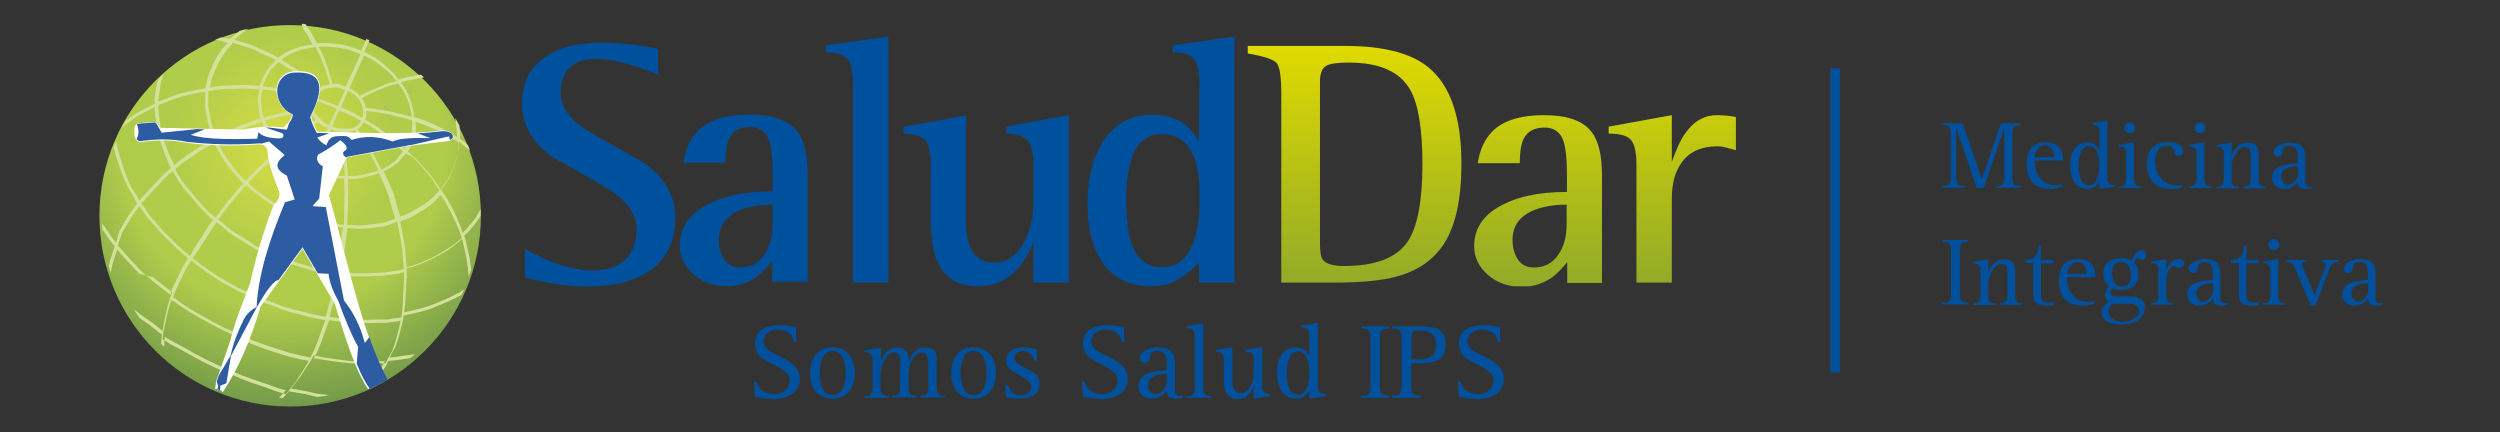
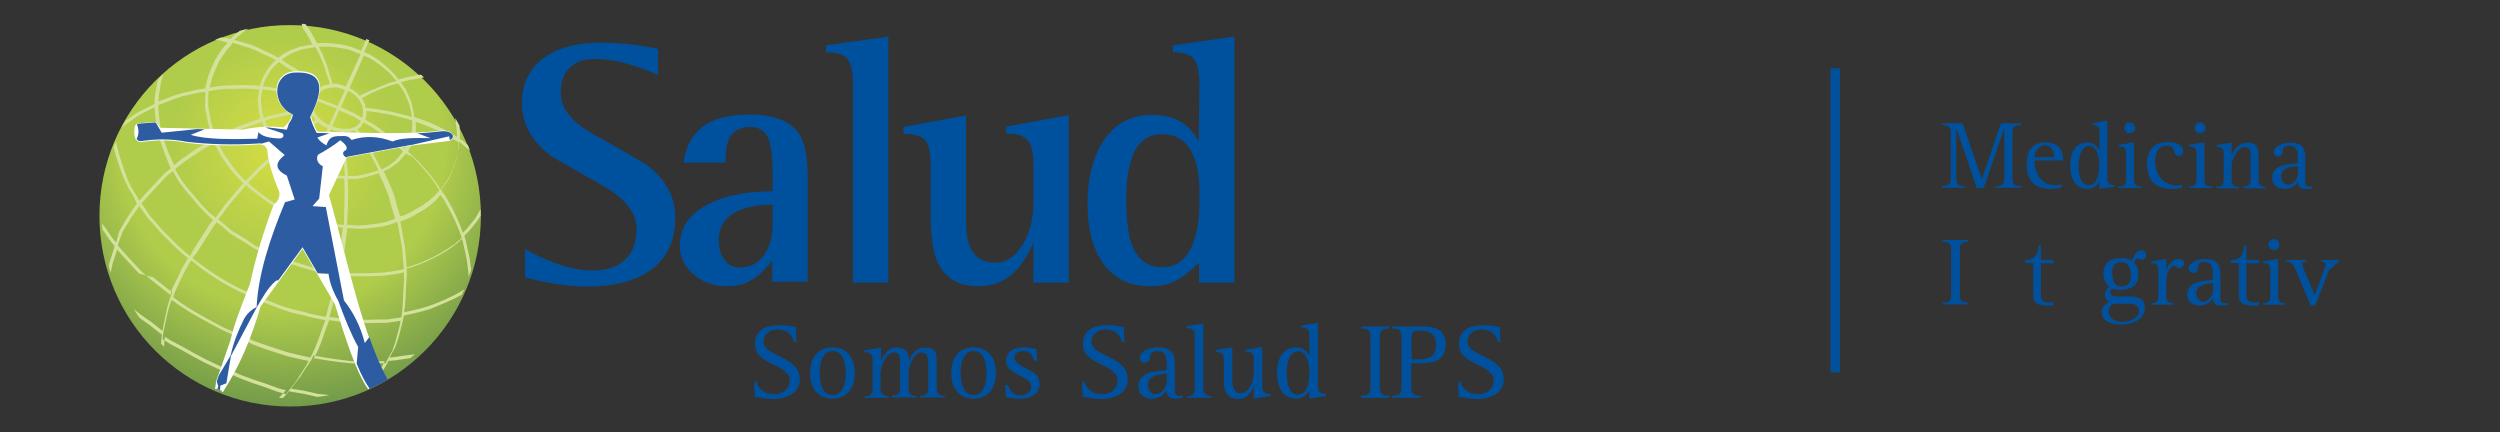
<svg xmlns="http://www.w3.org/2000/svg" xmlns:xlink="http://www.w3.org/1999/xlink" version="1.1" id="Capa_1" x="0px" y="0px" viewBox="0 0 827.1 143" style="enable-background:new 0 0 827.1 143;" xml:space="preserve">
  <rect x="0" y="0" width="827.1" height="143" fill="#333333" stroke="none" />
  <style type="text/css">
	.st0{fill:#00519D;}
	.st1{clip-path:url(#SVGID_2_);fill:url(#SVGID_3_);}
	.st2{fill-rule:evenodd;clip-rule:evenodd;fill:url(#SVGID_4_);}
	.st3{fill-rule:evenodd;clip-rule:evenodd;fill:#D3E19A;}
	.st4{fill:none;stroke:#FFFFFF;stroke-width:0.442;stroke-linecap:round;stroke-linejoin:round;stroke-miterlimit:2.613;}
	.st5{fill-rule:evenodd;clip-rule:evenodd;fill:#FFFFFF;}
	.st6{fill-rule:evenodd;clip-rule:evenodd;fill:#2E5CA3;}
</style>
  <path class="st0" d="M196.7,19.5c-3.4,0-6.1,0.9-8.1,2.8c-2.1,1.9-3.1,4.7-3.1,8.5c0,4.8,3.3,9.2,9.8,13c6.1,3.4,12.1,6.9,18.2,10.4  c6.6,4.8,9.9,10.7,9.9,17.7c0,7.9-2.8,13.8-8.5,17.7c-5.1,3.5-12,5.2-20.8,5.2c-3.8,0-8-0.4-12.6-1.3c-1.4-0.2-4-0.8-7.8-1.7v-9.4  c3,1.7,6,3.1,9,4.3c4.8,1.8,9.3,2.8,13.3,2.8c4.2,0,7.6-1,10-2.9c3-2.3,4.6-5.9,4.6-10.8c0-5.1-3.3-9.6-9.8-13.6  c-6.1-3.5-12.1-6.9-18.2-10.4c-6.6-4.8-9.9-10.7-9.9-17.6c0-6.4,2.3-11.3,6.9-14.8c4.6-3.5,11.1-5.3,19.4-5.3  c3.5,0,7.2,0.3,11.2,0.8c1.8,0.2,4.3,0.6,7.5,1.3v8.6c-2.5-1.1-5.2-2.2-8.2-3.1C204.8,20.2,200.6,19.5,196.7,19.5 M240.6,94.7  c-4.4,0-8.2-1.3-11.2-4c-3-2.6-4.5-5.8-4.5-9.4c0-5.4,2.6-9.7,7.7-12.8c5.8-3.5,13.4-5.2,23-5.2v-5.9c0-6.3-0.6-10.4-1.8-12.4  s-3-3-5.6-3c-3.4,0-5.8,1.3-7,3.9c-0.8,1.7-1.2,4.3-1.2,7.9h-13.9c0.8-4.8,2.5-8.4,5.1-10.8c3.6-3.4,9.2-5.1,16.8-5.1  s12.9,1.9,15.8,5.6c2.3,3,3.4,7.8,3.4,14.4v35.3h-11.7v-6.9c-1.9,2.3-3.6,4-4.9,5C247.8,93.6,244.4,94.7,240.6,94.7z M237.8,79.4  c0,2.7,0.6,4.9,1.9,6.6c1.2,1.7,3,2.5,5.1,2.5c3.3,0,6-1.3,7.9-4s2.9-6.1,2.9-10.1v-6.7c-4.1,0-7.6,0.6-10.5,1.7  C240.2,71.3,237.8,74.7,237.8,79.4z M273.3,17.3V15l20.6-2.9v81.4h-11.7V27.9c0-4.1-0.6-6.9-1.8-8.4C279.1,18,276.8,17.3,273.3,17.3  z M323.6,94.7c-6.8,0-11.3-2.9-13.7-8.6c-1.3-3.3-2-8.3-2-15.1V54.6c0-4.1-0.6-6.8-1.8-8.2c-1.2-1.4-3.6-2.1-7.2-2.1V42l20.7-3.8v35  c0,5,0.9,8.6,2.7,10.8c1.6,1.9,3.9,2.9,6.9,2.9c3.7,0,6.7-2,9.1-5.9c2.4-4,3.6-8.5,3.6-13.5V54.6c0-4-0.6-6.7-1.9-8.2  c-1.2-1.5-3.6-2.2-7.1-2.2v-2.3l20.7-3.8v55.4h-11.7V80.3c-1.7,3.9-3.6,6.9-5.7,9.1C332.8,93,328.6,94.7,323.6,94.7z M380.7,94.7  c-7.2,0-12.5-2.7-16.1-8.1c-3.2-4.8-4.8-11.1-4.8-19.1c0-8.2,1.6-15,4.9-20.3c3.8-6.1,9.3-9.2,16.5-9.2c4.3,0,7.7,1,10.4,2.9  c1.9,1.3,3.5,3.3,5,5.9l0.2-19c0-4.1-0.6-6.8-1.8-8.3c-1.2-1.5-3.5-2.2-7-2.2V15l20.4-2.9v81.4h-11.7v-6.6c-3,3-5.7,5-8.1,6.2  C386.3,94.2,383.6,94.7,380.7,94.7z M384.4,44.4c-4.8,0-8.1,2.6-9.9,7.7c-1.2,3.4-1.9,8-1.9,13.8c0,6.4,0.6,11.3,1.7,14.6  c1.9,5.3,5.3,7.9,10.2,7.9c4.8,0,8.3-2.7,10.3-8.1c1.3-3.5,2-7.7,2-12.7V63c0-4.8-0.7-8.6-2-11.6C392.8,46.7,389.3,44.4,384.4,44.4z  " />
  <g>
    <g>
      <defs>
        <path id="SVGID_1_" d="M502.3,86c-1.2-1.7-1.9-3.9-1.9-6.6c0-4.8,2.5-8.1,7.4-10c2.9-1.1,6.4-1.7,10.5-1.7v6.7     c0,4.1-1,7.4-2.9,10.1s-4.6,4-7.9,4C505.2,88.5,503.5,87.7,502.3,86z M494,43.2c-2.6,2.5-4.4,6.1-5.1,10.8h13.9     c0-3.6,0.4-6.2,1.2-7.9c1.2-2.6,3.6-3.9,7-3.9c2.6,0,4.4,1,5.6,3c1.2,2,1.8,6.1,1.8,12.4v5.9c-9.6,0-17.2,1.7-23,5.2     c-5.1,3.1-7.7,7.3-7.7,12.8c0,3.6,1.5,6.7,4.5,9.4c3,2.6,6.7,4,11.2,4c3.8,0,7.2-1.1,10.2-3.2c1.3-1,3-2.6,4.9-5v6.9H530V58.1     c0-6.6-1.1-11.4-3.4-14.4c-2.9-3.8-8.1-5.6-15.8-5.6C503.2,38.1,497.6,39.8,494,43.2z M437.6,85.9c-0.6-0.8-0.9-2.7-0.9-5.5V26.9     c0-2.6,0.7-4.3,2-5.1c1.4-0.8,3.9-1.1,7.5-1.1c10.2,0,17,3,20.4,9.1c2.6,4.6,4,12.8,4,24.6c0,12.3-1.7,20.9-5,25.7     c-3.7,5.3-10.7,7.9-20.9,7.9C441,88,438.6,87.3,437.6,85.9z M445.1,15.2h-32.3v2.5c5.4,0.9,8.6,2,9.6,3.2s1.5,4.6,1.5,10.2v62.4     h17.4c9.1,0,16.2-0.7,21.1-2.1c6.8-1.9,11.9-5.5,15.3-10.7c3.9-6.1,5.8-14.9,5.8-26.5c0-15.3-3.6-25.9-10.9-31.9     C466.9,17.6,457.7,15.2,445.1,15.2z M574.3,49.7v-11c-2.2-0.4-4.3-0.6-6.3-0.6c-4.1,0-7.5,1.9-10.3,5.8c-1.6,2.1-3.1,5.4-4.6,9.7     V38.1l-20.9,3.8v2.3c3.7,0,6.2,0.7,7.4,2.1c1.2,1.4,1.8,4.1,1.8,8.3v38.9h11.7V65.7c0-4.8,1-8.7,3.1-11.7c2.6-3.8,6.7-5.6,12-5.6     c1,0,2.3,0.2,3.9,0.7C572.9,49.3,573.6,49.5,574.3,49.7z" />
      </defs>
      <clipPath id="SVGID_2_">
        <use xlink:href="#SVGID_1_" style="overflow:visible;" />
      </clipPath>
      <linearGradient id="SVGID_3_" gradientUnits="userSpaceOnUse" x1="493.5" y1="128.154" x2="493.5" y2="48.654" gradientTransform="matrix(1 0 0 -1 0 143.354)">
        <stop offset="0" style="stop-color:#DFDA00" />
        <stop offset="1" style="stop-color:#91AA28" />
      </linearGradient>
-       <rect x="412.7" y="15.2" class="st1" width="161.6" height="79.5" />
    </g>
  </g>
  <path class="st0" d="M496.4,113.1l-0.2-4.9c-1.6-0.3-3.1-0.6-5.5-0.6c-4.5,0-8,1.7-8,6c0,2.3,0.7,3.5,2.3,4.8  c3.3,2.5,9.2,3.7,9.2,7.5c0,2.4-2,4.5-5.1,4.5c-3.8,0-5.5-2.2-5.8-4.1h-0.9l0.2,5c0.9,0.1,3.7,0.7,6.1,0.7c4.9,0,8.8-2.1,8.8-6.6  c0-3.4-1.9-4.8-4.7-6.5c-3.1-1.8-7.3-2.8-7.3-6c0-2.3,2.1-3.9,4.5-3.9c3.8,0,5.2,2.2,5.5,4.1L496.4,113.1L496.4,113.1z M460.7,131.6  h9.3v-0.7c-1.9,0-3.1-0.2-3.1-2.9v-7.8h1.9c3.9,0,9.5,0,9.5-6.1c0-5.4-3.8-6.1-8.4-6.1h-9.3v0.7c2,0,3.1,0.2,3.1,2.9V128  c0,2.7-1.1,2.9-3.1,2.9v0.7H460.7z M467,112.3c0-2.8,0.2-2.9,3-2.9c3.2,0,5.1,1.2,5.1,4.8c0,4-2.5,4.7-6.2,4.7H467V112.3z   M450.3,131.6h9.3v-0.7c-1.9,0-3.1-0.2-3.1-2.9v-16.4c0-2.7,1.2-2.9,3.1-2.9V108h-9.3v0.7c2,0,3.1,0.2,3.1,2.9V128  c0,2.7-1.1,2.9-3.1,2.9V131.6z M433.2,131.9l5.5-0.9v-0.6c-1.1-0.1-2.7-0.2-2.7-2.3v-21.3l-5.5,0.9v0.6c1,0.1,2.7,0.2,2.7,2.3v7  h-0.1c-0.5-1-1.8-2.7-4.1-2.7c-4.9,0-6.5,4.2-6.5,8.5s1.6,8.5,6.5,8.5c2,0,3.8-1.7,4.1-2.6h0.1V131.9z M425.7,123.4  c0-3,0.8-7.2,3.8-7.2c2.7,0,3.7,3.8,3.7,7.2c0,3-0.8,7.2-3.7,7.2C426.3,130.6,425.7,126.5,425.7,123.4z M414.8,131.9l5.5-0.9v-0.6  c-1.1-0.1-2.7-0.2-2.7-2.3v-13.3l-5.5,0.9v0.6c1.1,0.1,2.7,0.2,2.7,2.3v4.9c0,3.2-2,6.6-4.3,6.6c-1.8,0-2.8-1.4-2.8-4.3v-10.9  l-5.5,0.9v0.6c1.1,0.1,2.7,0.2,2.7,2.3v7.9c0,3.3,1.6,5.4,4.5,5.4c3.8,0,4.9-3.1,5.3-4.3h0.1L414.8,131.9L414.8,131.9z M392.6,131.6  h8.2V131c-1.5,0-2.7-0.3-2.7-2.6V107l-5.5,0.9v0.6c1.1,0.1,2.7,0.2,2.7,2.3v17.7c0,2.3-1.2,2.6-2.7,2.6V131.6z M386,125.8  c0,2.4-1.5,4.6-3.8,4.6c-1.2,0-2.4-1.2-2.4-3.1c0-3.3,4.5-3.6,6.2-3.7L386,125.8L386,125.8z M391.2,130.8c-0.3,0.1-0.6,0.2-1,0.2  c-1.1,0-1.5-0.4-1.5-1.7v-8.8c0-3.3-0.9-5.6-5.7-5.6c-2.4,0-5.9,1.2-5.9,3.5c0,1,0.7,1.6,1.7,1.6c0.6,0,1.7-0.4,1.7-1.8  c0-1.1,0.3-2.1,2.5-2.1c3,0,3,2.6,3,5.1v1.3c-2.7,0.2-9.4,0.2-9.4,5.4c0,2.3,1.8,4,4.3,4c2.4,0,3.9-1,5-2.6h0.1  c0,1.5,0.6,2.6,2.7,2.6c1.3,0,2.2-0.2,2.6-0.3v-0.8H391.2z M372,113.1l-0.2-4.9c-1.6-0.3-3.1-0.6-5.5-0.6c-4.5,0-8,1.7-8,6  c0,2.3,0.7,3.5,2.3,4.8c3.3,2.5,9.2,3.7,9.2,7.5c0,2.4-2,4.5-5.1,4.5c-3.8,0-5.5-2.2-5.8-4.1H358l0.2,5c0.9,0.1,3.7,0.7,6.1,0.7  c4.9,0,8.8-2.1,8.8-6.6c0-3.4-1.9-4.8-4.7-6.5c-3.1-1.8-7.3-2.8-7.3-6c0-2.3,2.1-3.9,4.5-3.9c3.8,0,5.2,2.2,5.5,4.1L372,113.1  L372,113.1z M343.1,119.2l-0.2-3.7c-0.8-0.2-2.6-0.6-4.1-0.6c-2.9,0-5.9,1.1-5.9,4.4c0,1.5,0.4,2.3,1.8,3.4c2,1.5,6.5,2.7,6.5,5.2  c0,1.2-1.2,2.9-3.5,2.9c-3,0-3.8-2.2-4.2-3.4h-0.9l0.2,3.9c1,0.3,2.6,0.6,4.6,0.6c3.9,0,6.5-1.7,6.5-4.8c0-2.7-1.5-3.7-3.3-4.6  c-2-1.1-5-2.2-5-4.2c0-1.7,1.6-2.2,2.9-2.2c2.5,0,3.3,2,3.6,3.2h1V119.2z M317.8,123.4c0-2.9,0.7-7.3,4.3-7.3c3.5,0,4.3,4.4,4.3,7.3  s-0.7,7.3-4.3,7.3C318.6,130.8,317.8,126.4,317.8,123.4z M322.1,131.9c4.5,0,7.4-3.2,7.4-8.5c0-5.3-2.9-8.5-7.4-8.5  s-7.4,3.2-7.4,8.5C314.7,128.8,317.6,131.9,322.1,131.9z M285.8,131.6h8.2V131c-1.5,0-2.7-0.3-2.7-2.6V124c0-3.9,2.4-7.4,4.4-7.4  c2.1,0,2.1,1.4,2.1,4.4v7.3c0,2.3-1.2,2.6-2.7,2.6v0.6h8.2V131c-1.5,0-2.7-0.3-2.7-2.6V124c0-4.3,2.3-7.4,4.2-7.4  c2,0,2.3,1.7,2.3,4.4v7.3c0,2.3-1.2,2.6-2.7,2.6v0.6h8.2V131c-1.5,0-2.7-0.3-2.7-2.6v-9.1c0-3.3-0.9-4.3-4.1-4.3  c-2.8,0-4.5,2.7-5,4.3h-0.1c0-3.4-1.7-4.3-4.1-4.3c-3.1,0-4.6,3.1-5,4.3h-0.1V115l-5.5,0.9v0.6c1,0.1,2.7,0.2,2.7,2.3v9.7  c0,2.3-1.2,2.6-2.7,2.6v0.5H285.8z M271.2,123.4c0-2.9,0.7-7.3,4.3-7.3c3.5,0,4.3,4.4,4.3,7.3s-0.7,7.3-4.3,7.3  C271.9,130.8,271.2,126.4,271.2,123.4z M275.4,131.9c4.5,0,7.4-3.2,7.4-8.5c0-5.3-2.9-8.5-7.4-8.5s-7.4,3.2-7.4,8.5  C268,128.8,270.9,131.9,275.4,131.9z M263.5,113.1l-0.2-4.9c-1.6-0.3-3.1-0.6-5.5-0.6c-4.5,0-8,1.7-8,6c0,2.3,0.7,3.5,2.3,4.8  c3.3,2.5,9.2,3.7,9.2,7.5c0,2.4-2,4.5-5.1,4.5c-3.8,0-5.5-2.2-5.8-4.1h-0.9l0.2,5c0.9,0.1,3.7,0.7,6.1,0.7c4.9,0,8.8-2.1,8.8-6.6  c0-3.4-1.9-4.8-4.7-6.5c-3.1-1.8-7.3-2.8-7.3-6c0-2.3,2.1-3.9,4.5-3.9c3.8,0,5.2,2.2,5.5,4.1L263.5,113.1L263.5,113.1z" />
  <g>
    <path class="st0" d="M660.3,62.2v-0.6c2,0,2.8-0.5,2.8-2.6V42.6H663l-6.7,19.6H654l-6.7-19.6h-0.1v16.3c0,2.2,0.8,2.6,2.8,2.6v0.6   h-7.4v-0.6c2,0,2.8-0.5,2.8-2.6V44c0-2.2-0.8-2.6-2.8-2.6v-0.6h6.7l6.3,18.3h0.1l6.3-18.3h6.6v0.6c-2,0-2.8,0.4-2.8,2.6v14.9   c0,2.2,0.8,2.6,2.8,2.6v0.6h-8.3V62.2z" />
    <path class="st0" d="M673.1,53.1c0,4,2.2,8.2,6.7,8.2c0.8,0,1.5-0.1,2.3-0.4v1c-1.2,0.4-2.5,0.6-3.8,0.6c-5.2,0-7.8-3-7.8-8.1   c0-4.5,1.7-7.3,6.5-7.3c3.3,0,5.5,2,5.5,5.3v0.7C682.5,53.1,673.1,53.1,673.1,53.1z M676.5,48.1c-2,0-3.4,2.1-3.4,3.9h6.5   C679.6,50.1,678.8,48.1,676.5,48.1z" />
    <path class="st0" d="M694.6,62.5v-2.4h-0.1c-0.5,1.3-2.4,2.4-3.7,2.4c-4.5,0-5.9-3.9-5.9-7.7c0-3.9,1.4-7.7,5.9-7.7   c1.6,0,3,1.1,3.7,2.5h0.1v-6.3c0-1.6-1.1-2-2.4-2.1v-0.5l5-0.8v19.3c0,1.6,1,2,2.4,2.1v0.5L694.6,62.5z M691.2,48.3   c-2.9,0-3.5,4.3-3.5,6.5c0,2.3,0.3,6.5,3.5,6.5c2.8,0,3.3-4.4,3.3-6.5C694.6,52.7,694.1,48.3,691.2,48.3z" />
    <path class="st0" d="M701,62.2v-0.5c1.7,0,2.4-0.6,2.4-2.4v-8.8c0-1.7-1-2-2.4-2.1v-0.5l5-0.8v12.2c0,1.8,0.7,2.4,2.4,2.4v0.5   C708.4,62.2,701,62.2,701,62.2z M704.6,44.1c-1,0-1.8-0.8-1.8-1.8s0.8-1.8,1.8-1.8s1.8,0.8,1.8,1.8S705.7,44.1,704.6,44.1z" />
    <path class="st0" d="M720.9,51.6c-2.5,0-0.5-3.4-4-3.4c-2.9,0-3.9,2.7-3.9,5.2c0,4.1,2.7,8,7.1,8c0.6,0,1.2-0.1,1.8-0.3V62   c-1.1,0.4-2.3,0.5-3.4,0.5c-5.3,0-8.2-2.9-8.2-8.2c0-4.6,2.3-7.3,6.9-7.3c1.9,0,5.1,0.5,5.1,3C722.4,50.9,721.8,51.6,720.9,51.6z" />
    <path class="st0" d="M724.3,62.2v-0.5c1.7,0,2.4-0.6,2.4-2.4v-8.8c0-1.7-1-2-2.4-2.1v-0.5l5-0.8v12.2c0,1.8,0.7,2.4,2.4,2.4v0.5   C731.7,62.2,724.3,62.2,724.3,62.2z M727.9,44.1c-1,0-1.8-0.8-1.8-1.8s0.8-1.8,1.8-1.8s1.8,0.8,1.8,1.8S728.9,44.1,727.9,44.1z" />
    <path class="st0" d="M742.2,62.2v-0.5c1.7,0,2.4-0.6,2.4-2.4v-6.6c0-0.6,0-1.3,0-1.9c-0.1-1.4-0.6-2.1-2.1-2.1   c-1.8,0-3.3,2.8-3.8,4.2c-0.3,0.8-0.4,1.6-0.4,2.5v4c0,1.8,0.7,2.4,2.4,2.4v0.5h-7.4v-0.5c1.7,0,2.4-0.6,2.4-2.4v-8.8   c0-1.6-1-2-2.4-2.1V48l5-0.8v4.2h0.1c0.8-2.2,2.5-4.2,5.1-4.2c3.4,0,3.7,1.9,3.7,4.9v7.3c0,1.8,0.7,2.4,2.4,2.4v0.5h-7.4V62.2z" />
    <path class="st0" d="M762.7,62.5c-1.6,0-2.4-0.7-2.4-2.3h-0.1c-1.1,1.6-2.6,2.3-4.6,2.3c-2.1,0-3.9-1.4-3.9-3.6   c0-4.4,5.3-4.6,8.5-4.9v-1.5c0-2-0.1-4.3-2.7-4.3c-1.4,0-2.3,0.4-2.3,1.9c0,0.9-0.5,1.7-1.5,1.7c-0.8,0-1.5-0.6-1.5-1.4   c0-2.3,3.6-3.2,5.3-3.2c3.8,0,5.2,1.4,5.2,5.1v8c0,1,0.3,1.5,1.4,1.5c0.3,0,0.6-0.1,0.9-0.1v0.7C764.2,62.4,763.5,62.5,762.7,62.5z    M760.3,55c-2.1,0-5.6,0.5-5.6,3.3c0,1.2,0.8,2.8,2.2,2.8c2.2,0,3.4-2.2,3.4-4.2L760.3,55L760.3,55z" />
    <path class="st0" d="M642.7,100.8v-0.6c2,0,2.8-0.5,2.8-2.6v-15c0-2.2-0.8-2.6-2.8-2.6v-0.6h8.5V80c-2,0-2.8,0.5-2.8,2.6v14.9   c0,2.2,0.8,2.6,2.8,2.6v0.6h-8.5V100.8z" />
-     <path class="st0" d="M661.7,100.8v-0.5c1.7,0,2.4-0.6,2.4-2.4v-6.6c0-0.6,0-1.3,0-1.9c-0.1-1.4-0.6-2.1-2.1-2.1   c-1.8,0-3.3,2.8-3.8,4.2c-0.3,0.8-0.4,1.6-0.4,2.5v4c0,1.8,0.7,2.4,2.4,2.4v0.5h-7.4v-0.5c1.7,0,2.4-0.6,2.4-2.4v-8.8   c0-1.6-1-2-2.4-2.1v-0.5l5-0.8V90h0.1c0.8-2.2,2.5-4.2,5.1-4.2c3.4,0,3.7,1.9,3.7,4.9V98c0,1.8,0.7,2.4,2.4,2.4v0.5L661.7,100.8   L661.7,100.8z" />
    <path class="st0" d="M677.8,101.1c-1.7,0-4.3,0-4.9-2c-0.3-0.9-0.2-1.9-0.2-2.8V87h-2.6v-1c3.1,0,4.3-1.9,4.3-4.8h0.8V86h4.1v1.1   h-4.1v10.2c0,2.2,0.8,2.8,2.9,2.8c0.4,0,0.9-0.1,1.3-0.2v1.1C678.9,101.1,678.3,101.1,677.8,101.1z" />
-     <path class="st0" d="M683.8,91.7c0,4,2.2,8.2,6.7,8.2c0.8,0,1.5-0.1,2.3-0.4v1c-1.2,0.4-2.5,0.6-3.8,0.6c-5.2,0-7.8-3-7.8-8.1   c0-4.5,1.7-7.3,6.5-7.3c3.3,0,5.5,2,5.5,5.3v0.7C693.2,91.7,683.8,91.7,683.8,91.7z M687.3,86.7c-2,0-3.4,2.1-3.4,3.9h6.5   C690.3,88.7,689.6,86.7,687.3,86.7z" />
    <path class="st0" d="M708.7,86c-0.8,0-1.1-0.5-1.4-0.5c-0.7,0-1,0.9-1.2,1.4c1,1.1,1.4,2.4,1.4,3.9c0,3.6-2.5,5.1-5.9,5.1   c-1,0-2-0.1-2.9-0.5c-0.3,0.4-0.6,0.9-0.6,1.4c0,3.4,11.5-1.7,11.5,4.9c0,4.2-4.4,5.7-7.9,5.7c-2.5,0-6.4-0.9-6.4-4.1   c0-1.7,1.1-2.7,2.5-3.4c-0.9-0.5-1.4-1.3-1.4-2.3s0.7-2.1,1.4-2.8c-1.4-1.2-1.9-2.4-1.9-4.3c0-3.9,2.6-5.1,6.1-5.1   c1.3,0,2.2,0.2,3.3,0.8c0.6-1.4,1.4-3.4,3.2-3.4c0.9,0,1.5,0.6,1.5,1.5S709.6,86,708.7,86z M704.7,100.5h-5.6   c-0.9,0.7-1.5,1.2-1.5,2.5c0,2.4,2.4,3.5,4.5,3.5c2.2,0,5.6-1.1,5.6-3.8C707.6,101,706.1,100.5,704.7,100.5z M701.8,86.7   c-2.4,0-3,1.6-3,3.7s0.6,4.4,3.1,4.4c2.4,0,3.1-1.7,3.1-3.8C704.9,89,704.3,86.7,701.8,86.7z" />
    <path class="st0" d="M721,88.7c-0.9,0-1.4-0.8-1.8-0.8c-0.3,0-0.6,0.2-0.8,0.4c-1.3,1.1-1.7,3.1-1.7,4.7v4.9c0,1.8,0.7,2.4,2.4,2.4   v0.5h-7.4v-0.5c1.7,0,2.4-0.6,2.4-2.4v-8.8c0-1.7-1-2-2.4-2.1v-0.5l5-0.8v3.4h0.1c0.7-1.9,2-3.4,4.2-3.4c0.8,0,1.6,0.6,1.6,1.5   C722.5,88.1,721.9,88.7,721,88.7z" />
    <path class="st0" d="M734.6,101.1c-1.6,0-2.4-0.7-2.4-2.3h-0.1c-1.1,1.6-2.6,2.3-4.6,2.3c-2.1,0-3.9-1.4-3.9-3.6   c0-4.4,5.3-4.6,8.5-4.9V91c0-2-0.1-4.3-2.7-4.3c-1.4,0-2.3,0.4-2.3,1.9c0,0.9-0.5,1.7-1.5,1.7c-0.8,0-1.5-0.6-1.5-1.4   c0-2.3,3.6-3.2,5.3-3.2c3.8,0,5.2,1.4,5.2,5.1v8c0,1,0.3,1.5,1.4,1.5c0.3,0,0.6-0.1,0.9-0.1v0.7C736.2,101,735.4,101.1,734.6,101.1   z M732.2,93.7c-2.1,0-5.6,0.5-5.6,3.3c0,1.2,0.8,2.8,2.2,2.8c2.2,0,3.4-2.2,3.4-4.2L732.2,93.7L732.2,93.7z" />
    <path class="st0" d="M745.8,101.1c-1.7,0-4.3,0-4.9-2c-0.3-0.9-0.2-1.9-0.2-2.8V87h-2.6v-1c3.1,0,4.3-1.9,4.3-4.8h0.8V86h4.1v1.1   h-4.1v10.2c0,2.2,0.8,2.8,2.9,2.8c0.4,0,0.9-0.1,1.3-0.2v1.1C746.8,101.1,746.3,101.1,745.8,101.1z" />
    <path class="st0" d="M748.7,100.8v-0.5c1.7,0,2.4-0.6,2.4-2.4v-8.8c0-1.7-1-2-2.4-2.1v-0.5l5-0.8v12.2c0,1.8,0.7,2.4,2.4,2.4v0.5   C756.1,100.8,748.7,100.8,748.7,100.8z M752.3,82.7c-1,0-1.8-0.8-1.8-1.8s0.8-1.8,1.8-1.8s1.8,0.8,1.8,1.8S753.4,82.7,752.3,82.7z" />
-     <path class="st0" d="M770.5,89.4l-4.5,11.7h-1.5l-4.9-11.6c-0.7-1.7-1.3-2.9-3.3-3V86h6.8v0.5c-0.5,0-1.4,0.1-1.4,0.8   c0,0.5,0.2,1.1,0.4,1.6l3.7,8.8L769,89c0.2-0.4,0.4-0.9,0.4-1.4c0-0.8-0.7-1.1-1.4-1.1V86h5.8v0.5   C771.6,86.7,771.3,87.5,770.5,89.4z" />
-     <path class="st0" d="M785.9,101.1c-1.6,0-2.4-0.7-2.4-2.3h-0.1c-1.1,1.6-2.6,2.3-4.6,2.3c-2.1,0-3.9-1.4-3.9-3.6   c0-4.4,5.3-4.6,8.5-4.9V91c0-2-0.1-4.3-2.7-4.3c-1.4,0-2.3,0.4-2.3,1.9c0,0.9-0.5,1.7-1.5,1.7c-0.8,0-1.5-0.6-1.5-1.4   c0-2.3,3.6-3.2,5.3-3.2c3.8,0,5.2,1.4,5.2,5.1v8c0,1,0.3,1.5,1.4,1.5c0.3,0,0.6-0.1,0.9-0.1v0.7C787.5,101,786.7,101.1,785.9,101.1   z M783.5,93.7c-2.1,0-5.6,0.5-5.6,3.3c0,1.2,0.8,2.8,2.2,2.8c2.2,0,3.4-2.2,3.4-4.2L783.5,93.7L783.5,93.7z" />
+     <path class="st0" d="M770.5,89.4l-4.5,11.7h-1.5l-4.9-11.6c-0.7-1.7-1.3-2.9-3.3-3V86h6.8v0.5c-0.5,0-1.4,0.1-1.4,0.8   c0,0.5,0.2,1.1,0.4,1.6l3.7,8.8L769,89c0.2-0.4,0.4-0.9,0.4-1.4c0-0.8-0.7-1.1-1.4-1.1V86h5.8v0.5   z" />
  </g>
  <rect x="605.6" y="22.6" class="st0" width="3.1" height="100.6" />
  <g>
    <radialGradient id="SVGID_4_" cx="93.547" cy="94.711" r="86.469" gradientTransform="matrix(1 0 0 -1 0 143.354)" gradientUnits="userSpaceOnUse">
      <stop offset="0" style="stop-color:#D7DD43" />
      <stop offset="0.43" style="stop-color:#B0CC4B" />
      <stop offset="0.62" style="stop-color:#B0CC4B" />
      <stop offset="1" style="stop-color:#729A4A" />
    </radialGradient>
    <path class="st2" d="M32.9,71.4c0,34.9,28.3,63.1,63.1,63.1c34.9,0,63.1-28.3,63.1-63.1l0,0c0-34.9-28.3-63.1-63.1-63.1l0,0   C61.2,8.2,32.9,36.5,32.9,71.4z" />
    <g>
      <path class="st3" d="M115.1,58.2h0.5h2.1l2-0.3l2-0.5l2.1-0.6l1.4-0.5l-0.9-1.9l-1.6-2.9l-1.7-3l-1.9-2.9l-1.8-2.5l-1.5,0.5h-0.1    h-0.1H114l0.5,4.5l0,0l0.2,5.2L115.1,58.2L115.1,58.2z M114.8,74.4l0.3-5.5l0,0l0.1-5.3l0,0l-0.1-4.4h0.4h2.1l0,0l0,0l2.1-0.3l0,0    l0,0l2-0.5l0,0l2.1-0.6l0,0l1.5-0.5l0.1,0.2l1.5,3.2l1.7,4.2l0.9,3.4l0,0l1,3.3l0.2,0.8l0,0l0,0l-2.3,0.8l-2.2,0.6l-2.4,0.3l0,0    l-2.9,0.4l-2.8,0.1l-2.6-0.2l0,0H114.8L114.8,74.4z M112.6,90.1l2.7,0.3h3.1h3.1l2.5-0.1l0,0l2.6-0.1l2.4-0.3l2.6-0.4l2-0.5v-0.1    l-0.3-3.4l-0.3-3.6l-0.6-3.4l0,0l-0.6-3.4l-0.4-1.7l-2.4,0.9l0,0l-2.2,0.6l0,0l0,0l-2.4,0.3l0,0l-2.9,0.4l0,0h-0.1l-2.9,0.1l0,0    l0,0l-2.9-0.2h-0.7l-0.5,4.1l0,0l-0.6,4.6l0,0l-0.7,4.4l0,0L112.6,90.1L112.6,90.1z M109,104.9l0.6-2.3l1.5-5.4l0,0l1-4.3l0,0    l0.4-1.8l2.8,0.3l0,0l0,0h3.2h3.2l0,0l2.5-0.1l2.6-0.1l0,0l0,0l2.4-0.3l0,0l2.6-0.4l0,0l1.8-0.4l0.1,2.4l-0.3,4.3l0,0l-0.1,2.8    l-0.2,2.9l-0.3,2.5l-2.1,0.3l0,0l-2.7,0.4h-2.7l0,0l-3.7,0.1l-3.6-0.1l-3.5-0.2l-3.6-0.4L109,104.9L109,104.9z M103.8,118.5    l3.6,0.6l4,0.6l4.7,0.5l3.7,0.1l3.5-0.1l0,0h3.6l0.7-0.1l0.6-1.2l0,0l1.6-2.9l1.1-3.2l0.6-2.3l0,0l0.7-2.7l0.3-1.7l-1.8,0.3l0,0    l-2.8,0.4l0,0l0,0h-2.7l-3.7,0.1l0,0l-3.6-0.1l0,0l-3.5-0.2l0,0l-3.6-0.4l0,0l-1.9-0.3l-0.1,0.3l0,0l0,0l-1.3,3.5l-1.2,3.5l0,0    l-1.4,3.3l0,0L103.8,118.5L103.8,118.5z M120.2,40.5l2.1,1.1l2.3,1.5l2.5,1.9l2.2,1.7l0,0l2.4,1.8l1.6,1.6l-0.4,0.6l-1.1,1.3l0,0    l-0.9,1.1l-1.3,1l-1.3,0.9l-1.5,0.8l-0.6,0.3l-1-2l0,0l-1.6-3l0,0l-1.7-3l0,0l-1.9-3l0,0l-1.7-2.3l1.2-1l0.1-0.1v-0.1L120.2,40.5    L120.2,40.5z M145.7,64.5l1.2,1.6l1.3,2.4l1.3,2.4l1.2,2.5l1.1,2.6l0.9,2.5l0.1,0.5l-1.1,1.1l-1.8,1.4l-1.7,1.2l-2,1.2l0,0    l-0.6,0.4l-2.2,1.1l-2.3,1.1l-2.4,1l-2.3,0.8l0,0l-1.8,0.6l-0.3-3.3l0,0l-0.3-3.7l0,0l-0.6-3.4l-0.6-3.4l0,0l-0.4-1.8l1.4-0.5l0,0    l0,0l2.3-1l0,0l0,0l2-1.2l2-1.1l0,0l0,0l2-1.4l0,0l0.9-0.8l0,0l1.5-1.4l0,0L145.7,64.5L145.7,64.5z M134.2,50.8l-0.3,0.5l0,0l0,0    l-1.2,1.3l-0.9,1.1l0,0l0,0l-1.4,1l0,0l-1.3,0.9l0,0l0,0l-1.6,0.8l0,0l-0.6,0.3l0.1,0.1l0,0l1.5,3.2l0,0l1.8,4.2l0,0l0,0l0.9,3.4    l1,3.3l0,0l0.2,0.7l1.3-0.4l2.2-1l2-1.2l0,0l2-1.1l1.9-1.4l0.9-0.8l1.5-1.4l1.2-1.3l-1.5-2.3l-1.6-2.3l-1.9-2.2l0,0l-1.9-2.2l0,0    l-2-2.1L134.2,50.8L134.2,50.8z M121.2,36.7l1.7,0.2l2.1,0.3l2.3,0.4l0,0l2.2,0.4l2.3,0.6l0,0l2.2,0.5l2.2,0.7l0.2,0.1v1.6    l-0.1,1.8l-0.4,1.6l-0.5,1.5l-0.8,1.4l-0.7,1.3l-1.5-1.4l0,0l0,0l-2.4-1.8l-2.2-1.7l0,0l-2.5-1.9l0,0l-2.3-1.5l0,0l-2.2-1.2    l0.4-1.3v-0.1v-0.1L121.2,36.7L121.2,36.7z M137.5,40.3l2.3,0.8l2.3,0.9l0,0l2.3,1l2.2,1.1l2,1.2l0,0l2.3,1.3l0.8,0.5v0.7    l-0.2,2.1l-0.4,2.1l-0.8,2.8l-0.7,1.9l-0.8,1.9l-1.1,1.7l-1.2,1.7l-0.6,0.9l-1.3-2l0,0l-1.7-2.4l0,0l0,0l-1.9-2.2l0,0l-1.9-2.2    l0,0L137,52l0,0l-2-1.8v-0.1l0,0l0,0l0.8-1.5l0.8-1.5l0,0l0,0l0.5-1.6l0,0l0,0l0.4-1.6l0,0l0,0l0.1-1.9l0,0L137.5,40.3L137.5,40.3    z M119.7,32.5L119.7,32.5L119.7,32.5L119.7,32.5l1.1,2v0.1v0.1l0.2,1l2,0.2l0,0l2.1,0.3l0,0l2.3,0.4l2.3,0.4l0,0l2.3,0.6l2.2,0.5    l0,0l2,0.6V38l-0.4-1.8l-0.4-1.7l-0.6-1.6l-0.8-1.7l0,0l-0.3-0.7l-1.1-1.7l-0.9-1.2l-1.1,0.3l0,0l-1.9,0.5l-3.3,1.3l0,0l-0.7,0.3    l0,0l-2.1,0.9l0,0l-1.6,0.9L119.7,32.5L119.7,32.5z M93.1,48.6l3.7-3.1l4.1-3.3l0,0l3.6-2.6l-1.1-1.2l-0.1-0.1v-0.1l-0.6-1.5    l-3.1,0.6l0,0l-3.3,0.5L93,38.5l-3.4,0.8l-1.9,0.6l0.6,1.5l1,1.8l1,1.8l1.2,1.7l1.3,1.5l0,0L93.1,48.6L93.1,48.6z M81.3,59.8    l-0.5-0.4l-2-2.1L77,55.1l-1.7-2.4L74,50.8l-1.1-2.1l-1.1-2.1l0,0l0.7-0.4l3.2-1.6l0,0l3.2-1.6l4.3-1.5l3.3-1.1l0.2-0.1l0.6,1.6    l0,0l0,0l1,1.8l1,1.8l0,0l0,0l1.2,1.7l0,0l0,0l1.3,1.5l0.4,0.5l-3.2,3l0,0l-3.8,3.5l0,0L81.3,59.8L81.3,59.8z M71.3,72l1-1.3    l2.6-3.5l0,0l2.9-3.5l0,0l2.7-3.1L80,60.1l0,0L78,58l0,0l-1.9-2.2l0,0l-1.8-2.5l0,0l-1.2-1.9l0,0l0,0l-1.2-2.1l0,0l-1-2.1L69.6,48    l-3.1,1.8l-3,2l-2.9,2L58,55.9l0,0h-0.1l1,1.8l1.3,2.1l1.5,2l1.7,2l1.7,2l0,0L67,68l2.2,2.3L71.3,72L71.3,72z M62.9,84.7l-1.4-1.1    l-2.7-2.4l-2.5-2.5l-2.5-2.5l-2.4-2.8l0,0l-1.8-2l-1.5-2.3l0,0l-1.3-1.8l1.7-1.9l2-2.2l1.9-2l0,0l2.9-3.1l1.9-1.5l0.9,1.7l0,0    l1.3,2.1l0,0l1.5,2l0,0l1.7,2l1.7,2l1.9,2.2l0,0l2.3,2.4l0,0l2,1.8l-1.2,1.5l0,0l0,0L67,77.9l0,0l-3,4.7L62.9,84.7L62.9,84.7z     M56.4,97.6l-2.8-2.2l-3.3-2.6l-3.6-3.1l-2.3-2.5l0,0l-2.6-2.8l-2.3-2.6L39,81.2l0.4-1.3l1.1-3.1l1.7-2.8l1.2-2l1.6-2.3l0,0    l1.1-1.5l1.1,1.5l1.6,2.3l0,0l0,0l1.8,2l2.4,2.8l0,0l0,0l2.5,2.5l2.5,2.5l0,0l2.7,2.4l0,0l1.5,1.2L62,85.7l0,0l-1.8,3.1l0,0    l-1.6,3.4L57,95.4l0,0l0,0L56.4,97.6L56.4,97.6z M86.8,29.6l2.3,0.2l2.7,0.5l3.1,0.6l2.9,0.5l2.6,0.9l0,0l2.2,0.6l-0.3,1.1v0.1    v0.1l0.2,1.5l-3,0.5l-3.4,0.5l0,0l0,0l-3.4,0.8l-3.4,0.8l0,0l-2,0.7L87,38.2l-0.3-1.6L86.5,35l0,0l-0.2-1.5l0.1-1.5l0.3-1.7    L86.8,29.6L86.8,29.6z M69,30.2l-0.1,1.7V34l0,0v1.1l0.4,2.4l0,0l0.4,2.2l0.6,2.3l0.7,2.4l0.4,1.1l0.6-0.3l0,0l3.2-1.6l0,0    l3.2-1.6l0,0l0,0l4.3-1.6l0,0l3.3-1.1l0,0h0.1L86,38.6l0,0l0,0l-0.3-1.7l0,0l-0.2-1.6l-0.2-1.6v-0.1v-0.1l0.1-1.6l0,0l0,0l0.3-1.7    l0.1-0.6l-2.5-0.2l-3-0.1l-2.9,0.1l0,0l-2.9,0l-2.9,0.3L69,30.2L69,30.2z M52.4,34.8l0.4-0.2l5.2-2l2.6-0.8l2.7-0.6l2.7-0.6l2-0.2    l-0.1,1.5l0,0V34l-0.1,1.2v0.1v0.1l0.5,2.5l0,0l0.4,2.2l0,0l0.6,2.3l0,0l0.7,2.5l0,0l0.5,1.3L69,46.9l0,0l-3.1,1.8l0,0l-3,2l0,0    l-2.9,2l0,0l-2.4,2L56.9,53l0,0l-1.1-2.3l-0.9-2.4L54,45.8l-0.5-2.3v-0.1v-0.1l-0.4-0.8l-0.2-2l-0.3-2.2l0,0L52.4,36L52.4,34.8    L52.4,34.8z M92.3,20.5L91,21.7l-1.3,1.4l-0.8,1.2l-0.8,1.4l-0.7,1.5L87,28.6l2.2,0.2l0,0l0,0l2.8,0.5l0,0l3.1,0.6l2.9,0.5l0,0    l0,0l2.6,0.9l2.3,0.6l0.8-1.2v-0.1l0.1-0.1l1.1-0.9l-1.3-1.2l-1.6-1.2l-1.9-1.4l0,0l-1.8-1.4l-2-1.3L94.4,22l0,0l-1.9-1.3    L92.3,20.5L92.3,20.5z M76.8,14.1l1,0.3l2.2,0.7l2.4,0.7l2.3,0.9l2.2,1.1l0,0l2.3,1l2.1,1.1l-1,0.9l0,0L89,22.3l0,0l0,0l-1,1.4    l0,0l0,0l-0.8,1.5l0,0l-0.7,1.5l0,0L86,28.3l0,0l0,0v0.1l-2.6-0.2l0,0l-3-0.1l0,0l-2.9,0.1l0,0l-2.9,0.1l0,0l-3,0.3l0,0L69.4,29    l0.2-1l0,0l0.5-2l0.7-1.9l1.6-3.6L74,18l1.2-1.7l1.5-1.6L76.8,14.1L76.8,14.1z M104.4,15.6l0.5,1l0.9,1.7l1.6,4l0.6,2.1l0,0    l0.7,1.9l0.5,1.5l-2.4,0.6h-0.1l-0.1,0.1l-0.8,0.5l-1.5-1.3l0,0l-1.7-1.3l0,0l-1.9-1.4L99,23.5l0,0l-2-1.3l0,0L95,21l-1.8-1.2    l0.6-0.5l1.3-0.9l1.7-0.9l1.6-0.6l1.7-0.6l0.7-0.1l2.1-0.4L104.4,15.6L104.4,15.6z M111.7,35.1l-2.1-0.9l0,0l-2.4-0.9l0,0l-3-1.1    l0.6-0.9l1.1-0.9l1.4-0.9l2.1-0.5l2-0.1l1.5,0.4l1.3,0.5L111.7,35.1L111.7,35.1z M108.9,41.4l-1.3-0.6l-1.7-1.4l-1.5-1.7l-0.7-1.8    l-0.2-1.8l0.3-1l3.1,1.1l2.4,0.9l0,0l2.1,0.9L108.9,41.4L108.9,41.4z M102.8,55.4l-2-0.9L99,53.4l-1.7-1.1l-1.5-1.2l-1.5-1.3    l-0.5-0.4l3.7-3l0,0l4-3.3l3.7-2.7l1.6,1.4h0.1h0.1l1.4,0.6L102.8,55.4L102.8,55.4z M96.4,69.8l5.9-13.4l-2.1-0.9l0,0l0,0    l-1.8-1.1l-1.8-1.1l0,0l0,0L95.1,52l-1.6-1.3l0,0l0,0L93,50.1L89.8,53L86,56.5l-3.9,4l0.8,0.8l2.2,1.8l2.4,1.8l2.3,1.6l2.5,1.4    l2.6,1.3l0,0L96.4,69.8L96.4,69.8z M90.2,83.9L87,82.5l-2.7-1.3l-2.6-1.8l0,0L79,77.7l-2.5-1.5L74,74l0,0l-1.8-1.4l1-1.3l0,0    l2.6-3.5l2.9-3.4l2.7-3.1l0.9,0.8l0,0l0,0l2.3,1.8l0,0l2.4,1.8l0,0l2.3,1.7l0,0l0,0l2.6,1.4l0,0l2.6,1.3l0,0l1.5,0.7L90.2,83.9    L90.2,83.9z M84.2,97.6l5.6-12.7l-3.2-1.4l0,0l-2.7-1.4l0,0l0,0l-2.7-1.8l-2.7-1.6l0,0L76,77.1l0,0l0,0l-2.5-2.2l-1.8-1.4L70.6,75    l-2.3,3.6l0,0l-3,4.7l0,0l-1.6,2.1l0.5,0.4l2.8,2.1l3,2.1l2.9,1.9l3.1,1.8l3.2,1.7L84.2,97.6L84.2,97.6z M78.6,110.3l5.2-11.8    l-5-2.2l0,0l-3.2-1.7l0,0l-3.1-1.8l0,0l-2.9-1.9l0,0l-3-2.1l0,0l-2.8-2.2l0,0l-0.4-0.4L63,86.5l-1.8,3.1l-1.6,3.3l0,0l-1.5,3.2    l-0.8,2.2l2.7,2l3.4,2.2l3.3,1.9l3.8,2.1l3.8,2L78.6,110.3L78.6,110.3z M73.2,122.5l-1.4-0.6l0,0l-4-1.9l-3.8-2l-3.9-2.2l0,0    l-3.8-2l-2.5-1.6l0.2-2l0.7-3.3l0.7-3.3l0.9-3.2l0.4-0.9l0,0l0.1-0.3l2.5,1.8l0,0l3.4,2.2l0,0l3.3,1.9l0,0l3.8,2.1l0,0l3.8,2l0,0    l4.4,2L73.2,122.5L73.2,122.5z M79.1,111.7l-4.9,11.2l1.3,0.5l0,0l4,1.8l4,1.5l4.2,1.4l0,0l4.1,1.5l2.8,0.8l1.2-1.5l2.1-2.7    l1.8-2.8l0,0l1.8-2.8l0.4-0.9l0,0l0.2-0.3l-3-0.6l0,0l-3.8-0.9l0,0l-3.8-1.2l-4-1.3l0,0l-4-1.5l0,0L79.1,111.7L79.1,111.7z     M84.8,99l1.5,0.7l0,0l3.4,1.3l3.4,1.3l0,0l3.4,1.1l0,0l3.5,0.8l3.4,0.9l0,0l3.6,0.7l0,0l0.6,0.1v0.1l-1.3,3.5l-1.2,3.5l-1.4,3.3    l-1,2l-3.2-0.7l-3.8-0.9l-3.8-1.2l-3.9-1.3l0,0l-4-1.4l-4.3-1.9L84.8,99L84.8,99z M90.8,85.3L85.2,98l1.5,0.7l0,0l3.4,1.3l0,0    l3.3,1.3l3.4,1l3.4,0.8l0,0l3.3,0.9l3.6,0.7l0.7,0.1l0.6-2.4l0,0l1.5-5.4l1-4.2l0.4-1.8l-2.1-0.4l0,0l-3.3-0.4l0,0l0,0l-3-0.8    l-3-0.9l0,0l-3.2-1l0,0l-2.8-0.9l0,0l0,0L90.8,85.3L90.8,85.3z M97,71.2l1.4,0.6l0,0l2.7,1l0,0l2.6,0.9l0,0l0,0l2.9,0.6l0,0    l2.9,0.6l0,0l2.8,0.3l0,0l1.1,0.1l-0.5,4l-0.6,4.6l-0.4,4.5l-0.3,1.6l-2.2-0.4l0,0l-3.3-0.4l-2.9-0.8l-3-0.9l-3.2-1l-2.7-0.9    l-3-1.3L97,71.2L97,71.2z M103.3,56.7l1.9,0.7l1.9,0.7l0,0l2,0.6l0,0l0,0l2.1,0.3l0,0l0,0l2.1,0.1l0,0h0.6l0.1,4.4l-0.1,5.2    l-0.1,5.7l-1.1-0.1l-2.8-0.3l-2.9-0.6l0,0l-2.8-0.6l-2.6-0.9l0,0l-2.7-1l-1.4-0.6L103.3,56.7L103.3,56.7z M109.5,42.8l1.5,0.6l0,0    h0.1l2,0.3l0.5,4.6l0.2,5.2l0,0l0.3,4.7h-0.5l-2.1-0.1l-2.1-0.3l-2-0.6l-1.8-0.8l0,0l-1.8-0.7L109.5,42.8L109.5,42.8z M112.2,36.5    l-2.3,5.3l1.4,0.5l2,0.3h2.3l2-0.6l1.3-1.1l0.5-0.9l-2.8-1.6L112.2,36.5L112.2,36.5z M115.1,30.1l1,0.4l1.4,1l1.4,1.6l0.9,1.8    l0.3,1.6V38l-0.3,1l-2.7-1.6l0,0l0,0l-4.3-1.9L115.1,30.1L115.1,30.1z M119.3,17.9l-1.9-0.7l-2-0.8l-2-0.4l-2.1-0.3l-2-0.2    l-2.2-0.1l-1.6,0.1l0.3,0.7l0,0l0.9,1.7l0,0l0,0l1.6,4.1l0,0l0,0l0.6,2.1l0.6,1.9l0,0l0.5,1.8l1.2-0.1h0.1h0.1l1.6,0.4l0,0l0,0    l1.4,0.5L119.3,17.9L119.3,17.9z M126.4,28.4L126.4,28.4l-1.9,0.8l-2.1,0.9l-1.9,0.8l0,0l-1.5,0.8l-0.8-0.9l0,0l0,0l-1.5-1.1l0,0    h-0.1l-1-0.5l4.8-10.8l1.8,0.8l1.7,1l1.7,1.2l1.6,1.3l1.6,1.4l1.4,1.5l1,1.2l-0.7,0.2l-1.9,0.5l0,0l0,0L126.4,28.4L126.4,28.4z     M111,92.8L111,92.8L111,92.8L111,92.8z M152.7,78.5L152.7,78.5L152.7,78.5z M99.8,7.9c0.5,0,0.9,0,1.3,0.1l0.4,0.6l1.2,1.7l0,0    l1,1.8l1.1,2l0,0l0.1,0.2l2.1-0.1l0,0l0,0l2.2,0.1l0,0l2.1,0.2l0,0l2.1,0.3l0,0l2.1,0.5l0,0l0,0l2,0.7l0,0l2,0.8l1.7-3.9    c0.3,0.1,0.6,0.3,1,0.4l-1.7,3.9l1.8,0.8l0,0l0,0l1.8,1.1l0,0l1.7,1.2l0,0l1.7,1.4l0,0l1.6,1.5l0,0l0,0l1.5,1.5l0,0l1.3,1.6    l0.3-0.1l2.1-0.6l0,0l2.1-0.4l0,0l2-0.4l0,0l0.9-0.1c0.3,0.3,0.6,0.6,1,0.9l-1.7,0.3l-2,0.4l-2.1,0.4l-1.9,0.5l0.6,0.9l0,0    l1.2,1.7l0,0v0.1l0.3,0.7l0.8,1.7l0,0l0.6,1.6l0,0l0,0l0.4,1.7l0,0l0.4,1.8v0.1l0,0l0.1,1.2l2.7,0.9l0,0l2.3,0.9l0,0l2.3,1l0,0    l2.2,1.1l0,0l2.1,1.2l2.3,1.3l0,0l0.3,0.2V45l-0.1-2.1l-0.3-2.2l-0.2-1.7c0.5,0.8,0.9,1.7,1.4,2.5l0.1,1.3l0,0l0.1,2.2l0,0l0,0    l-0.1,0.9l0.8,0.5l0,0l0,0l1.9,1.6l0,0c0.2,0.6,0.5,1.2,0.7,1.8l-1.4-1.1l0,0l-1.9-1.6l-0.3-0.2V47l0,0l-0.2,2.2l0,0l0,0l-0.5,2.1    l0,0l-0.8,2.8l0,0l-0.7,2l0,0l-0.8,1.9l0,0l0,0l-1.1,1.8l0,0l-1.2,1.7l0,0l-0.8,1.2l1.4,1.9l0,0l0,0l1.4,2.4l1.3,2.4l0,0l1.2,2.5    l0,0l1.1,2.6l0,0l0.9,2.5l1.2-1.2l1.6-1.9l0,0l1.3-1.6l1.1-1.9l0.7-1.2c0,0.2,0,0.3,0,0.5c0,0.6,0,1.1,0,1.7l-0.9,1.4l0,0l0,0    l-1.3,1.7l0,0l-1.6,1.9l0,0l0,0l-1.6,1.6l0,0l0.5,1.7l0,0l0.6,2.7l0.6,2.7l0,0l0.4,2.8l0,0l0.2,1.3c-0.3,0.8-0.6,1.7-0.9,2.5v-1    l-0.3-2.7l-0.4-2.7l-0.6-2.7l-0.6-2.7l-0.4-1.2l-0.7,0.7l0,0l0,0l-1.8,1.5l0,0l-1.8,1.2l0,0l-2,1.2l-0.6,0.4l0,0l0,0l-2.2,1.2l0,0    l-2.3,1.1l0,0l-2.4,1l0,0l-2.3,0.8l0,0l-2.1,0.7l0.1,2.6l0,0l0,0l-0.3,4.3l-0.1,2.8l0,0l-0.2,2.9l0,0l-0.3,2.2l2.4-0.5l0,0    l2.9-0.7l2.7-0.8l2.7-1l2.6-1.1l2.6-1.2l2.5-1.3l1.5-1c-0.3,0.6-0.6,1.2-0.9,1.9h-0.1l0,0l0,0l-2.5,1.3l0,0l-2.7,1.2l0,0l-2.6,1.1    l0,0l-2.7,1.1l0,0l0,0l-2.8,0.8l0,0l-2.9,0.7l0,0l-2.8,0.6l0,0l0,0l-0.4,2.1l0,0l0,0l-0.7,2.7l-0.6,2.3l0,0l0,0l-1.1,3.3l0,0l0,0    l-1.6,2.9l-0.3,0.6l1.7-0.2l3.5-0.5l3.2-0.4c-0.5,0.4-1.1,0.9-1.6,1.3l-1.4,0.2l0,0l-3.5,0.5l0,0l-2.3,0.2l-0.7,1.4l0,0l0,0    l-2,3.3l0,0l-0.9,1.3c-0.7,0.3-1.3,0.6-2,1l0.7-1l1.3-1.8l2-3.3l0.4-0.8h-0.1l0,0h-3.6l-3.5,0.1l0,0l-3.7-0.1l0,0l-4.8-0.6l0,0    l-4-0.6l0,0l-3.9-0.7l-0.3,0.6l-0.4,0.9l0,0l0,0l-1.9,2.8l-1.8,2.8l0,0l-2.1,2.7l0,0l-0.9,1.2h0.2l4.3,0.7l0,0l4.3,1l3.9,0.4    c-1.3,0.3-2.7,0.5-4.1,0.6l0,0l-4.3-1l-4.3-0.7l0,0l0,0l-0.7-0.2l-0.3,0.4l0,0l-1.7,1.9c-0.4,0-0.9-0.1-1.3-0.1l2.3-2.5l-2.4-0.6    l0,0l0,0l-4.1-1.5l-4.2-1.4l0,0l-4.1-1.5l0,0l-4-1.8l-1.3-0.5l-2.1,4.8c-0.3-0.1-0.6-0.3-1-0.4l2.1-4.8l-1.4-0.6l0,0l-4-1.9l0,0    l-3.8-2l0,0l-3.9-2.2l-3.8-2l0,0l-2.1-1.3l-0.2,3.3c-0.3-0.3-0.7-0.6-1-1l0.2-2.5l0,0l0.1-0.5l-0.6-0.4l0,0l0,0l-3.4-2.7l-3.4-2.4    c-0.7-0.9-1.3-1.9-1.9-2.9l2.4,1.9l3.6,2.5l0,0l3.4,2.7l0.1,0.1L54,108l0,0l0,0l0.7-3.3l0.7-3.3l0,0l1-3.2l0,0l0,0l0.4-0.9    l0.2-0.6l-3.1-2.4l0,0l-3.3-2.6l0,0L46,90.5l0,0l0,0L43.7,88l0,0l-2.6-2.8l0,0l-2.3-2.6l0,0l0,0l-0.3,0.8l0,0l-1.2,3.7l-0.7,3.2    c-0.2-0.9-0.4-1.6-0.6-2.3l0.3-1.4l0,0l0,0l1.2-3.7l0.4-1.5l-1.6-2l0,0l0,0l-1.9-2.8l-0.5-0.7c0-0.6-0.1-1.3-0.1-2l1.5,2.1l0,0    l1.9,2.8l1.2,1.4l0.2-0.6l0,0l0.9-3.2l0,0l0,0l1.7-2.9l1.2-2l0,0l1.6-2.3l0,0l1.3-1.8l0,0l0,0l0,0L44,64.7l-1.5-2.5l0,0l0,0    l-1.3-2.7l0,0l-1.1-2.7l0,0l-0.9-2.7l0,0l-0.9-2.8l0,0l-0.7-2.6c0.2-0.6,0.5-1.3,0.8-1.9l0.3,1.6l0.7,2.7l0.9,2.8l0.9,2.7l1,2.7    l1.2,2.6l1.5,2.4l0,0l1.2,2.1l1.5-1.7l0,0l2-2.2l0,0l1.9-2l2.9-3.1l0,0l0,0l2.1-1.7l-0.8-1.9l-1-2.4l0,0l0,0l-0.9-2.5l-0.9-2.5    v-0.1l0,0L52.4,44L52,43.2v-0.1V43l-0.3-2.1l0,0l-0.3-2.2l0,0l-0.2-2.4l0,0v-0.9l-0.9,0.5l0,0l-2.6,1.3l-2.4,1.3l-2.2,1.6l0,0    l-2.2,1.6l-0.6,0.5c0.4-0.7,0.8-1.5,1.2-2.2l1-0.7l2.2-1.6l0,0l0,0l2.4-1.3l0,0l2.6-1.3l1.4-0.7v-0.2l0,0l0.1-2.2l0,0l0,0l0.4-2.3    l0.4-2.2l0,0l0,0l0.4-1.3c0.5-0.5,1.1-1.1,1.7-1.6l-0.4,1.1l-0.5,1.7l-0.3,2.2l0,0l-0.4,2.2l-0.1,1.8l5.2-2l0,0l2.6-0.8l0,0    l2.7-0.6l0,0l2.7-0.6l0,0l0,0l2.3-0.3l0.3-1.4l0,0l0.5-2.1l0,0l0,0l0.7-2l0,0l1.6-3.7l0,0l0,0l1.6-2.6l0,0l1.2-1.7l0,0l0,0    l1.5-1.6l0,0l-0.2-0.1l-2.3-0.7l0,0l-1.6-0.2c0.6-0.3,1.3-0.6,1.9-0.8l2.4,0.3l0,0l0,0l0.8,0.2l0.6-0.7l0,0l0,0l1.7-1.4l0,0    l0.7-0.6c0.9-0.3,1.9-0.5,2.9-0.7l-1.3,0.8l-1.6,1.3l0,0L77.7,13l-0.2,0.2l0.5,0.1l0,0l2.3,0.7l2.4,0.7l0,0l2.3,0.9l0,0l0,0    l2.2,1.1l2.3,1l0,0l2.5,1.4l1-0.7l0,0l1.3-0.9l0,0l0,0l1.8-0.9l0,0l0,0l1.6-0.6l0,0l1.8-0.6l0,0l0,0l0.7-0.1l0,0l2.1-0.4l0,0    l1.1-0.1l-1-1.9l-1-1.8l-1.2-1.7L99.8,7.9L99.8,7.9z M150.9,51.8L150.9,51.8L150.9,51.8z" />
    </g>
    <path class="st4" d="M127.9,125.5c-8.1-14.6-12.5-36.7-19.3-61l5.9-12.6l20.4-3.8l13.6-1.7c2.1-0.5,1.6-3.1-2.2-3   c-14,1.7-31,0.4-41.4,0.4c-1-1.7-1.8-3.5-2.2-5.3 M73.6,129.5c5.3-8.1,9.3-17.5,12.4-28.2l14.1-19.4l10.9,18.6   c3.6,12,7.2,22.8,10.9,28 M102.6,38.5c4.9-9.5,4.2-15.1-4.6-14.7c-8.1-0.1-8.3,10.8-1.1,13.9c-0.3,1.7-1.3,3.3-3.1,4.7   c-4.5-0.6-9-0.2-13.5,0.7L53,42.5l-1.8-1.9L45.8,41c-1.2,0.5-1.1,1.4-1.1,2c-0.2,2.5,0.4,3.7,1.9,3.8c4.7-0.7,9.7-0.9,15.1,0.2   c7.6,1,15.4,1.1,23.2,0.6c2.6-0.3,3.9,0.8,3.9,3.4c0.6,4.1,2.1,8.3,3.8,12.4c0.3,1.8-0.4,3.3-1.9,4.5c-3.2,8.5-5.9,17.2-7.7,25.8   c-2.4,6.4-5.1,12.7-6.6,19.1l-4.7,13.6l-0.3,2.1" />
    <path class="st5" d="M102.6,38.5c4.9-9.5,4.2-15.1-4.6-14.7c-8.1-0.1-8.3,10.8-1.1,13.9c-0.3,1.7-1.3,3.3-3.1,4.7   c-4.5-0.6-9-0.2-13.5,0.7L53,42.5l-1.8-1.9L45.8,41c-1.2,0.5-1.1,1.4-1.1,2c-0.2,2.5,0.4,3.7,1.9,3.8c4.7-0.7,9.7-0.9,15.1,0.2   c7.6,1,15.4,1.1,23.2,0.6c2.6-0.3,3.9,0.8,3.9,3.4c0.6,4.1,2.1,8.3,3.8,12.4c0.3,1.8-0.4,3.3-1.9,4.5c-3.2,8.5-5.9,17.2-7.7,25.8   c-2.4,6.4-5.1,12.7-6.6,19.1l-4.7,13.6l-0.3,2.1c0.7,0.3,1.4,0.6,2.2,0.9c5.3-8.1,9.3-17.6,12.4-28.2l14.1-19.4l10.9,18.7   c3.6,12,7.2,22.8,10.9,28c2.1-0.9,4.1-1.9,6-3c-8.1-14.6-12.5-36.7-19.3-61l5.9-12.6l20.4-3.8l13.6-1.7c2.1-0.5,1.6-3.1-2.2-3   c-14,1.7-31,0.4-41.4,0.4C103.8,42,103.1,40.3,102.6,38.5z" />
    <path class="st6" d="M51.8,41l1.7,2.9l11.7-1.2l2.5,0.1l-4.6,1.8c4.9,1.6,13.4,1.5,22,1.3l0.4-2.2c1.1,1.4,3.6,2,6.9,2.1   c1.5,0.1,1.8-1.4,0.8-1.8l-5.4-1.8c0.4,0,0.8,0,1.2,0l5.9,0.7l0.7-2.1c0.7-0.9,1.2-1.9,1.3-2.9c-0.1,0-0.1-0.1-0.2-0.1l0,0L95.3,37   c-5.5-3.9-4.7-13.1,2.7-13c8.8-0.3,9.5,5.2,4.6,14.7c0.5,1.8,1.2,3.5,2.2,5.3c1.3,0,2.7,0,4.2,0.1l-4,1.4c0.5,0.9,1.5,1.8,3,2.6   c1.1-3.5,3-3,5.8-3.1c1.5,0,2,0.7,2.5,1.3c4.5-1.5,9.1-1.2,13.6,0.5c2.5-1.2,7.3-1.2,12.5-1.1l-4.3-1.6c2.8-0.1,5.6-0.4,8.3-0.7   c3.7-0.1,4.3,2.3,2.4,2.9l-0.2-1.2l-12.2,2.8l-1.3,0.2l-20.4,3.8l-0.1,0.2c-1.1-0.5-1.7-1.8-0.2-2.4c0.8-0.9-0.1-2-1.8-3.3   c-2.4,1.9-4.9,3.4-7.4,4.8c-0.8,1.6,0.1,3.1,1.6,3.8l-1.2,10.7l-2.2,2.5l4.4,0.3l6,30.9c3,3.8,5.4,8.3,6.9,14.1l1.5-2   c1.8,5.2,3.8,9.9,6.1,14.1c-1.9,1.1-3.9,2.1-6,3c-1.4-2-2.9-4.8-4.3-8.3l0.5-5.5c-2.2-3.9-4.4-9.3-6.6-15.3   c-1.8-3.2-2.9-6.2-3.2-8.9l-3.6-0.2l-5-8.6l-8,10.9l-0.8,0.2c-2.8,2.3-4.7,6.1-6.3,8.7l-8.6,16.2l-1.5,9l-2,0.8l-0.1,1.5   c-0.3-0.1-0.6-0.3-0.9-0.4l0.3-0.9l-0.5-1.6l0.7-2l3.9-6.6c0.9-4.2,2.5-8.2,4.5-12.2c1-1.7,2.4-3,4.1-3.8   c0.5-10.6,4.3-22.5,9.4-34.7l3.2-0.9l-2.6-7.9c-3.8-1.9-4.2-4.1-0.7-6.8L89,46.8l-2.4,0.7c-0.5-0.1-1.1-0.1-1.7,0   c-7.8,0.5-15.5,0.3-23.2-0.6c-5.4-1.1-10.4-0.9-15.1-0.2c-0.6,0-1.1-0.2-1.4-0.7c0.8-1.6,0.8-3.2,0.1-4.8c0.1-0.1,0.3-0.2,0.6-0.3   l5.4-0.4L51.8,41z" />
  </g>
</svg>